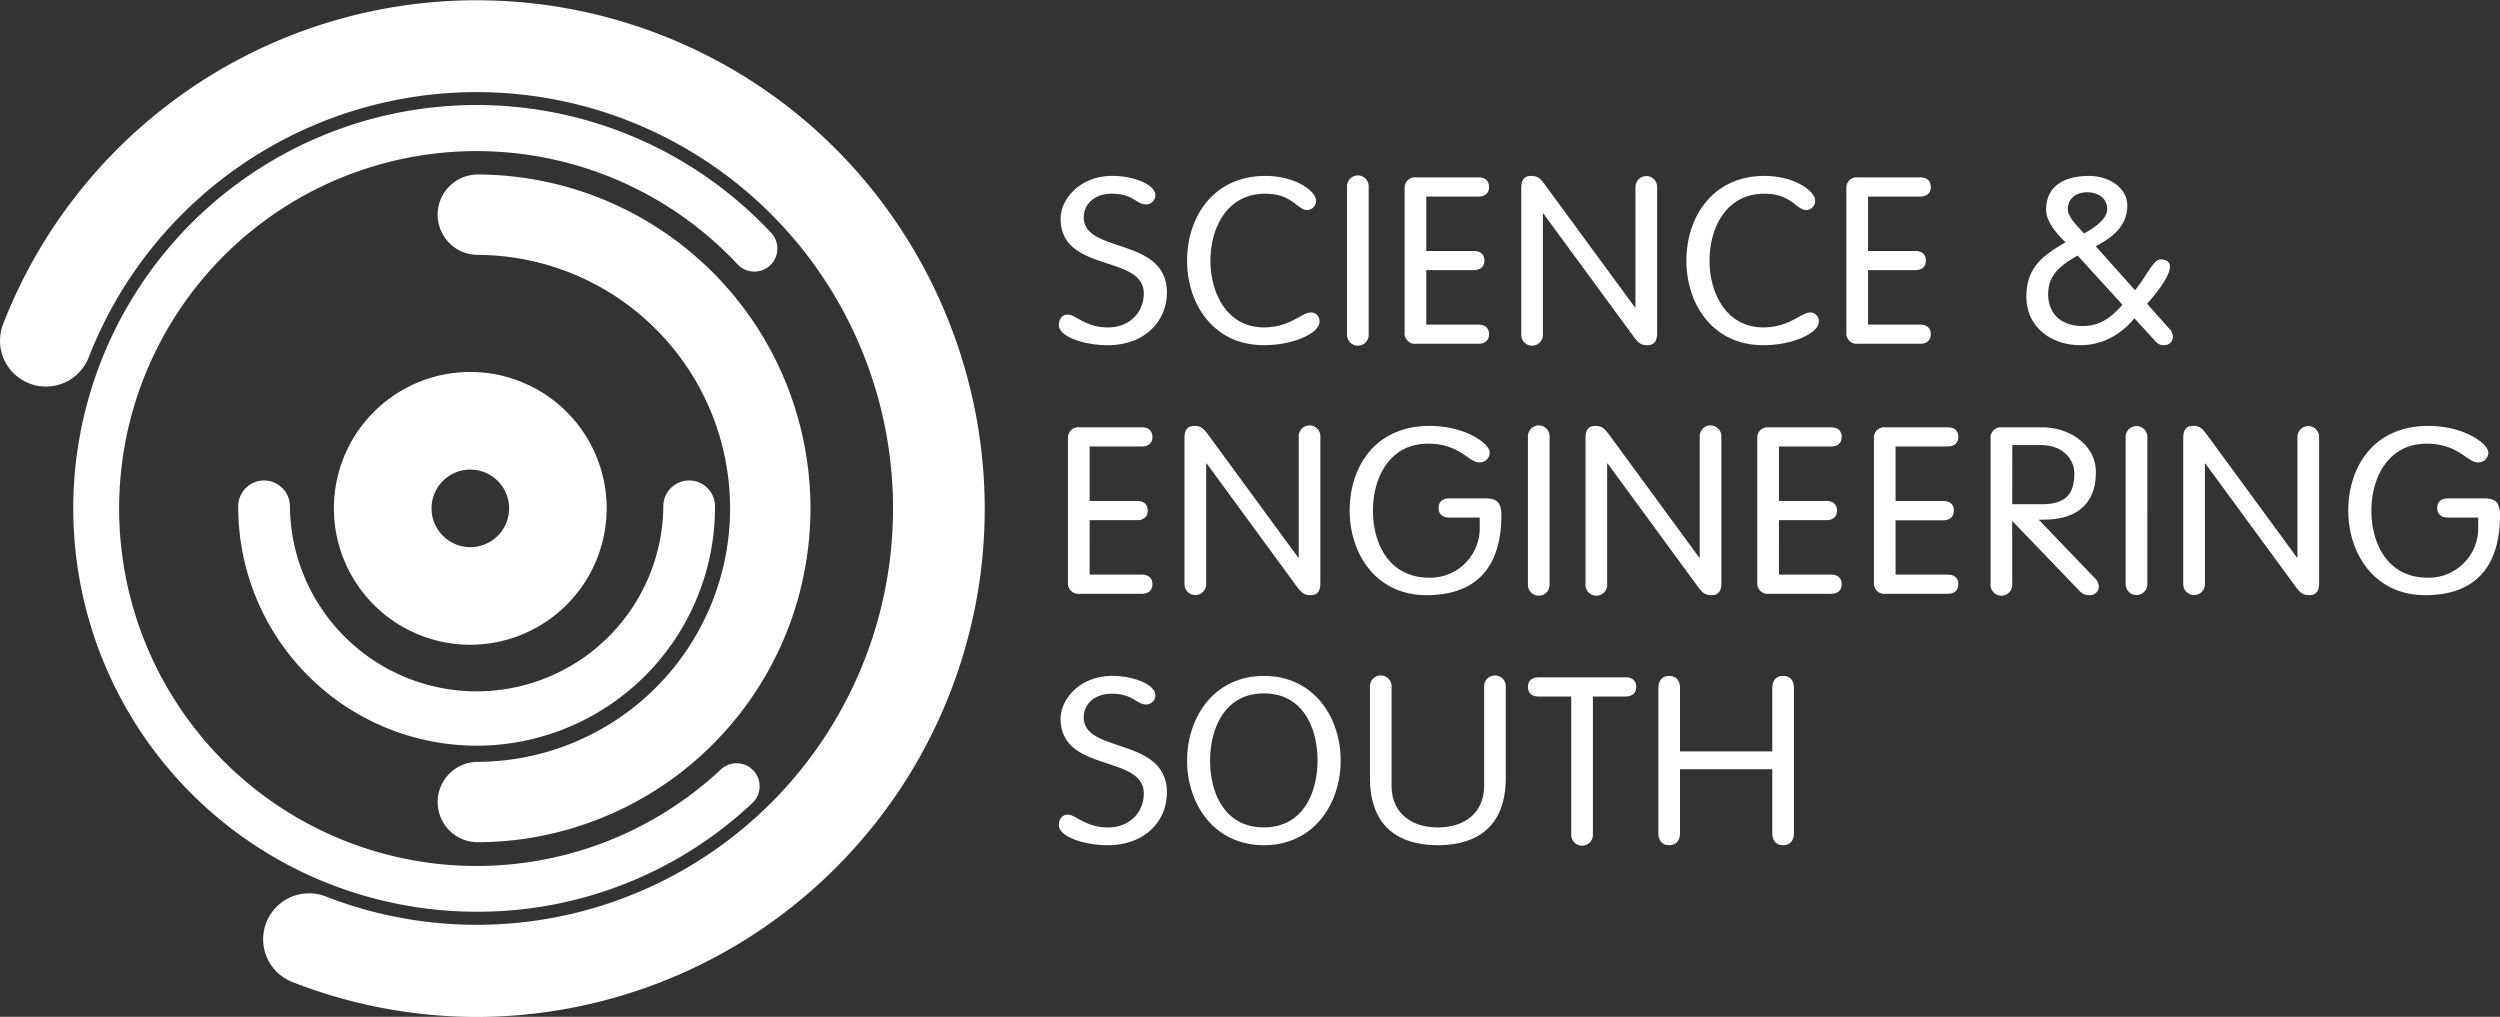
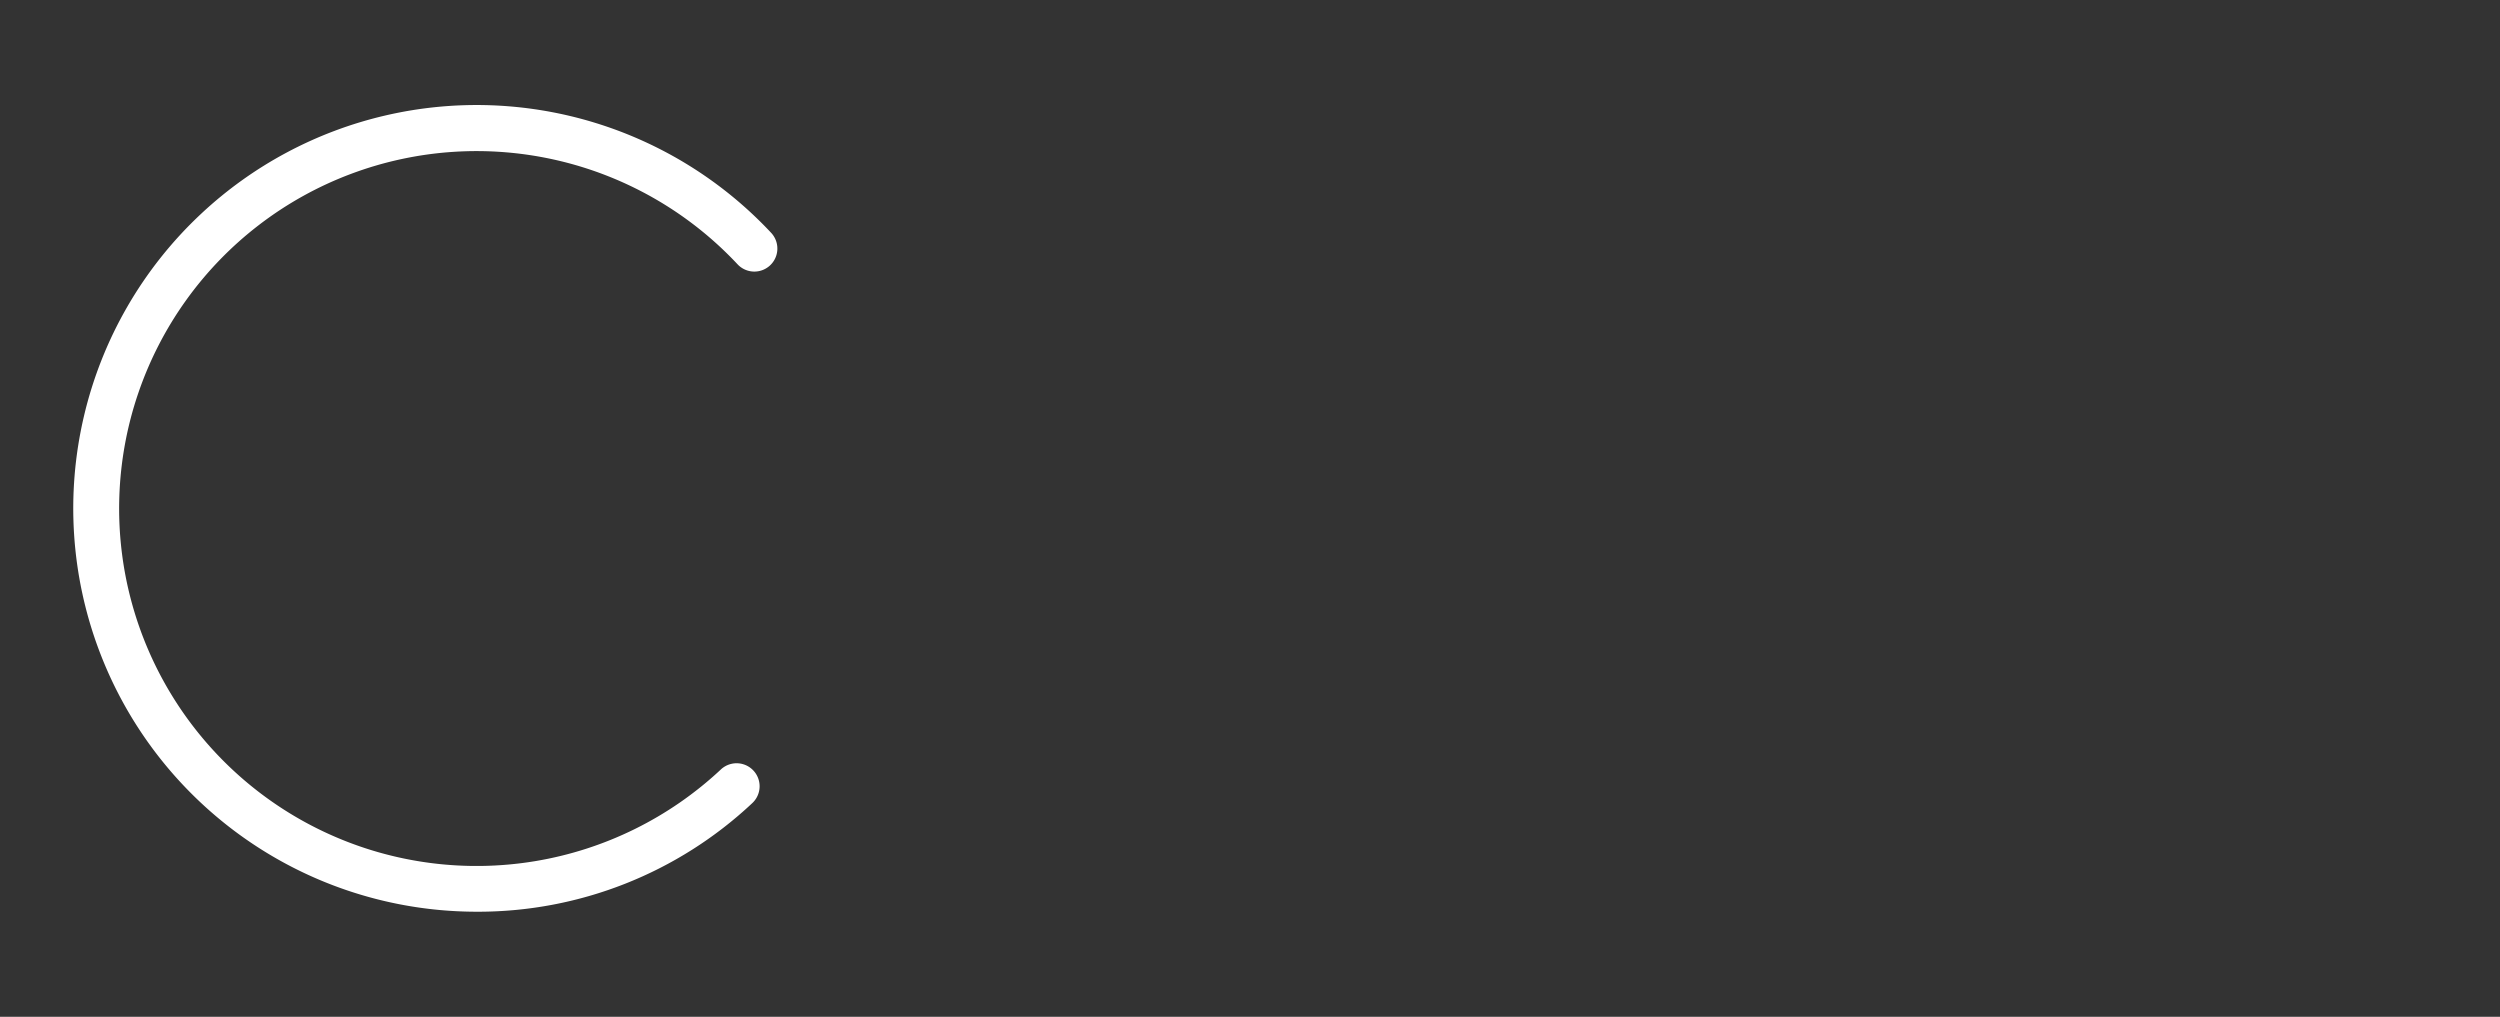
<svg xmlns="http://www.w3.org/2000/svg" viewBox="0 0 634.24 257.95">
  <rect x="0" y="0" width="634.24" height="257.95" fill="#333333" stroke="none" />
  <g fill="#fff">
-     <path d="M119.32 163.57A34.6 34.6 0 11153.91 129a34.64 34.64 0 01-34.59 34.57zm0-44.44a9.84 9.84 0 109.84 9.85 9.85 9.85 0 00-9.84-9.85z" />
    <path d="M121 231.3q-1.74 0-3.48-.06A102.32 102.32 0 0151 54.26a102.31 102.31 0 01144.63 4.8 5.83 5.83 0 11-8.51 8 90.68 90.68 0 10-4.25 128.16 5.83 5.83 0 018 8.51A101.61 101.61 0 01121 231.3z" />
-     <path d="M120.91 213.67a10.2 10.2 0 010-20.39 64.31 64.31 0 100-128.62 10.2 10.2 0 010-20.39 84.7 84.7 0 110 169.4z" />
-     <path d="M121 258a128.87 128.87 0 01-46.82-8.86 11.65 11.65 0 118.46-21.71 105.6 105.6 0 0076.6-196.86A105.6 105.6 0 0022.51 90.65 11.65 11.65 0 11.8 82.19 128.9 128.9 0 01167.7 8.86c66.22 25.79 99.12 100.66 73.33 166.9A129.18 129.18 0 01121 258z" />
-     <path d="M120.91 189.18a60.54 60.54 0 01-60.47-60.47 6.56 6.56 0 1113.11 0 47.37 47.37 0 0094.73 0 6.56 6.56 0 1113.11 0 60.54 60.54 0 01-60.48 60.47zm172.2-139.63a2.32 2.32 0 01-2.37 2.31c-2.44 0-3.25-2.72-8.75-2.72-4.05 0-7.05 2.43-7.05 6 0 9.31 21.1 4.86 21.1 19.09 0 7-5.37 13.35-15.05 13.35-5.86 0-12.36-2.14-12.36-5.1 0-1.43.75-2.67 2.31-2.67 1.88 0 4.5 3.26 10.12 3.26s9.11-3.91 9.11-8.6c0-10-21.1-5.16-21.1-19 0-4.92 4.87-10.85 13.11-10.85 5.5.01 10.93 2.2 10.93 4.93zm27.53 33.51c6.68 0 9.62-3.79 11.93-3.79a2.17 2.17 0 012.18 2.43c0 2.67-6.31 5.87-14.11 5.87-12.86 0-19.48-10.5-19.48-21.47s6.62-21.47 19.84-21.47c7.87 0 12.86 4 12.86 6.17a2.3 2.3 0 01-2.24 2.49c-2.5 0-3.75-4.15-10.62-4.15-9.86 0-13.92 8.89-13.92 17s4.13 16.92 13.56 16.92zm26.59 1.72a2.75 2.75 0 11-5.49 0V47.42a2.75 2.75 0 115.49 0zm14.61-2.43h13.24c1.56 0 2.68.77 2.68 2.43s-1.12 2.43-2.68 2.43h-15.8a2.63 2.63 0 01-2.93-2.84V47.83a2.63 2.63 0 012.93-2.83h15.8c1.56 0 2.68.77 2.68 2.44s-1.12 2.43-2.68 2.43h-13.24v13.8h12.05c1.56 0 2.69.77 2.69 2.43s-1.13 2.43-2.69 2.43h-12.05zm29.59 2.43a2.75 2.75 0 11-5.49 0V47.71c0-2.07.75-3.08 2.5-3.08s2.37.65 3.87 2.73L414.79 78h.12V47.42a2.75 2.75 0 115.5 0v37.06c0 2.08-.75 3.09-2.5 3.09s-2.37-.65-3.87-2.73l-22.48-30.66h-.13zm55.88-1.72c6.68 0 9.62-3.79 11.93-3.79a2.17 2.17 0 012.18 2.43c0 2.67-6.3 5.87-14.11 5.87-12.86 0-19.48-10.5-19.48-21.47s6.62-21.47 19.8-21.47c7.86 0 12.86 4 12.86 6.17a2.31 2.31 0 01-2.25 2.49c-2.5 0-3.75-4.15-10.61-4.15-9.87 0-13.93 8.89-13.93 17s4.19 16.92 13.61 16.92zm26.6-.71h13.23c1.57 0 2.69.77 2.69 2.43s-1.12 2.43-2.69 2.43h-15.79a2.63 2.63 0 01-2.94-2.84V47.83a2.64 2.64 0 012.94-2.83h15.79c1.57 0 2.69.77 2.69 2.44s-1.12 2.43-2.69 2.43h-13.23v13.8h12c1.56 0 2.68.77 2.68 2.43s-1.12 2.43-2.68 2.43h-12zm67.74-8.72l.37-.47c2.87-3.68 4.31-7.36 6.18-7.36 1.25 0 2.31.59 2.31 1.78 0 1.6-1.31 4.39-5.8 9.49l5.43 6.11a3.13 3.13 0 011.12 2.25 2.15 2.15 0 01-2.26 2.14 2.56 2.56 0 01-2.13-.95l-5.37-5.87c-4.12 4.92-9 6.82-13.73 6.82-7.25 0-13.68-4.51-13.68-12.28 0-7.18 3.75-10.26 9.93-13.82-2.5-2.43-4.93-5.4-4.93-8.24 0-6.23 4.87-8.6 10.86-8.6 5.25 0 9.74 3.14 9.74 7.47 0 5.4-4 8.25-8 10.38zm-13.36 9.08c3.81 0 6.68-1.43 10.17-5.4L527.1 64.85c-5.81 3.15-7.49 6-7.49 9.85 0 4.39 2.81 8.01 8.68 8.01zm.43-23.49c2.5-1.37 5.87-3.56 5.87-6.23 0-2.85-2.56-4.21-5.06-4.21-2.68 0-4.93 1.42-4.93 4.33 0 1.78 1.94 3.79 4.12 6.11zm-252.28 86.56h13.23c1.57 0 2.69.77 2.69 2.43s-1.12 2.43-2.69 2.43h-15.79a2.64 2.64 0 01-2.94-2.85v-36.53a2.64 2.64 0 012.94-2.85h15.79c1.57 0 2.69.77 2.69 2.43s-1.12 2.43-2.69 2.43h-13.23v13.82h12.05c1.56 0 2.68.77 2.68 2.43s-1.12 2.44-2.68 2.44h-12.05zm29.56 2.43a2.75 2.75 0 11-5.5 0v-37.07c0-2.08.75-3.09 2.5-3.09s2.38.66 3.87 2.73l22.48 30.67h.13v-30.61a2.75 2.75 0 115.49 0v37.07c0 2.08-.75 3.08-2.5 3.08s-2.37-.65-3.87-2.72l-22.45-30.67H306zm61.65-16.91c-1.56 0-2.68-.77-2.68-2.43s1.12-2.43 2.68-2.43h9.24c2.81 0 4 1 4 4.27 0 10.2-3.87 20.28-19 20.28-12.8 0-19.48-10.49-19.48-21.47s6.37-21.47 20.29-21.47c9.12 0 15.23 4.51 15.23 6.76a2.5 2.5 0 01-2.62 2.5c-2.75 0-5-4.75-13-4.75-10 0-14 8.9-14 17s3.93 17 14.29 17a12.55 12.55 0 0012.8-12.7v-2.56zm25.47 16.91a2.75 2.75 0 11-5.49 0v-37.37a2.75 2.75 0 115.49 0zm14.61 0a2.75 2.75 0 11-5.49 0v-37.07c0-2.08.75-3.09 2.49-3.09s2.38.66 3.87 2.73l22.48 30.67h.13v-30.61a2.75 2.75 0 115.49 0v37.07c0 2.08-.75 3.08-2.5 3.08s-2.37-.65-3.87-2.72l-22.47-30.67h-.13zm43.58-2.43h13.24c1.56 0 2.68.77 2.68 2.43s-1.12 2.43-2.68 2.43h-15.8a2.64 2.64 0 01-2.94-2.85v-36.53a2.64 2.64 0 012.94-2.85h15.8c1.56 0 2.68.77 2.68 2.43s-1.12 2.43-2.68 2.43h-13.24v13.82h12.05c1.56 0 2.68.77 2.68 2.43s-1.12 2.44-2.68 2.44h-12.05zm29.59 0h13.24c1.56 0 2.68.77 2.68 2.43s-1.12 2.43-2.68 2.43h-15.8a2.63 2.63 0 01-2.93-2.85v-36.53a2.63 2.63 0 012.93-2.85h15.8c1.56 0 2.68.77 2.68 2.43s-1.12 2.43-2.68 2.43H480.9v13.82H493c1.56 0 2.69.77 2.69 2.43S494.51 132 493 132h-12.1zm29.59 2.43a2.75 2.75 0 11-5.49 0v-36.95a2.63 2.63 0 012.93-2.85h10.18c7 0 13.61 4.51 13.61 11.39 0 8.54-5.49 11.74-12.11 12l-2.37.06 14.17 14.77a3.1 3.1 0 011.06 2.37 2.29 2.29 0 01-2.5 2 3.3 3.3 0 01-2.49-1.18l-17-17.68zm0-20.29H518c5.75 0 8.25-2.31 8.25-7.77 0-3.91-3.25-7.23-8.37-7.23h-7.37zm34.28 20.29a2.75 2.75 0 11-5.5 0v-37.37a2.75 2.75 0 115.5 0zm14.61 0a2.75 2.75 0 11-5.5 0v-37.07c0-2.08.75-3.09 2.5-3.09s2.37.66 3.87 2.73l22.48 30.67h.12v-30.61a2.75 2.75 0 115.5 0v37.07c0 2.08-.75 3.08-2.5 3.08s-2.37-.65-3.87-2.72L559.5 117.6h-.12zM621 131.3c-1.56 0-2.69-.77-2.69-2.43s1.13-2.43 2.69-2.43h9.24c2.81 0 4 1 4 4.27 0 10.2-3.87 20.28-19 20.28-12.8 0-19.49-10.49-19.49-21.47s6.37-21.47 20.3-21.47c9.11 0 15.23 4.51 15.23 6.76a2.5 2.5 0 01-2.62 2.5c-2.75 0-5-4.75-13-4.75-10 0-14.05 8.9-14.05 17s3.94 17 14.3 17a12.55 12.55 0 0012.8-12.7v-2.56zm-327.89 45.1a2.33 2.33 0 01-2.37 2.32c-2.44 0-3.25-2.73-8.75-2.73-4.05 0-7.05 2.43-7.05 6 0 9.31 21.1 4.86 21.1 19.1 0 7-5.37 13.34-15.05 13.34-5.86 0-12.36-2.13-12.36-5.1 0-1.42.75-2.67 2.31-2.67 1.88 0 4.5 3.26 10.12 3.26s9.11-3.91 9.11-8.6c0-10-21.1-5.16-21.1-19 0-4.92 4.87-10.85 13.11-10.85 5.5.01 10.93 2.2 10.93 4.93zm27.53-4.92c12.67 0 19.48 10.5 19.48 21.47s-6.81 21.47-19.48 21.47-19.48-10.5-19.48-21.47 6.84-21.47 19.48-21.47zm0 38.43c10 0 13.61-8.89 13.61-17s-3.62-17-13.61-17S307 184.88 307 193s3.65 16.91 13.64 16.91zm26.91-35.64a2.75 2.75 0 115.49 0v25.09c0 6.64 4.75 10.55 11.74 10.55s11.74-3.91 11.74-10.55v-25.09a2.75 2.75 0 115.49 0v23.07c0 14.23-9.61 17.08-17.23 17.08s-17.23-2.85-17.23-17.08zm51.07 2.43h-8.31c-1.56 0-2.68-.77-2.68-2.43s1.12-2.43 2.68-2.43h22.11c1.56 0 2.68.77 2.68 2.43s-1.12 2.43-2.68 2.43h-8.31v34.93a2.75 2.75 0 11-5.49 0zm27.59 34.58c0 2.07-1.06 3.14-2.75 3.14s-2.74-1.07-2.74-3.14v-36.66c0-2.07 1.06-3.14 2.74-3.14s2.75 1.07 2.75 3.14v16h23.41v-16c0-2.07 1.07-3.14 2.75-3.14s2.75 1.07 2.75 3.14v36.66c0 2.07-1.06 3.14-2.75 3.14s-2.75-1.07-2.75-3.14v-16.13h-23.41z" />
  </g>
</svg>